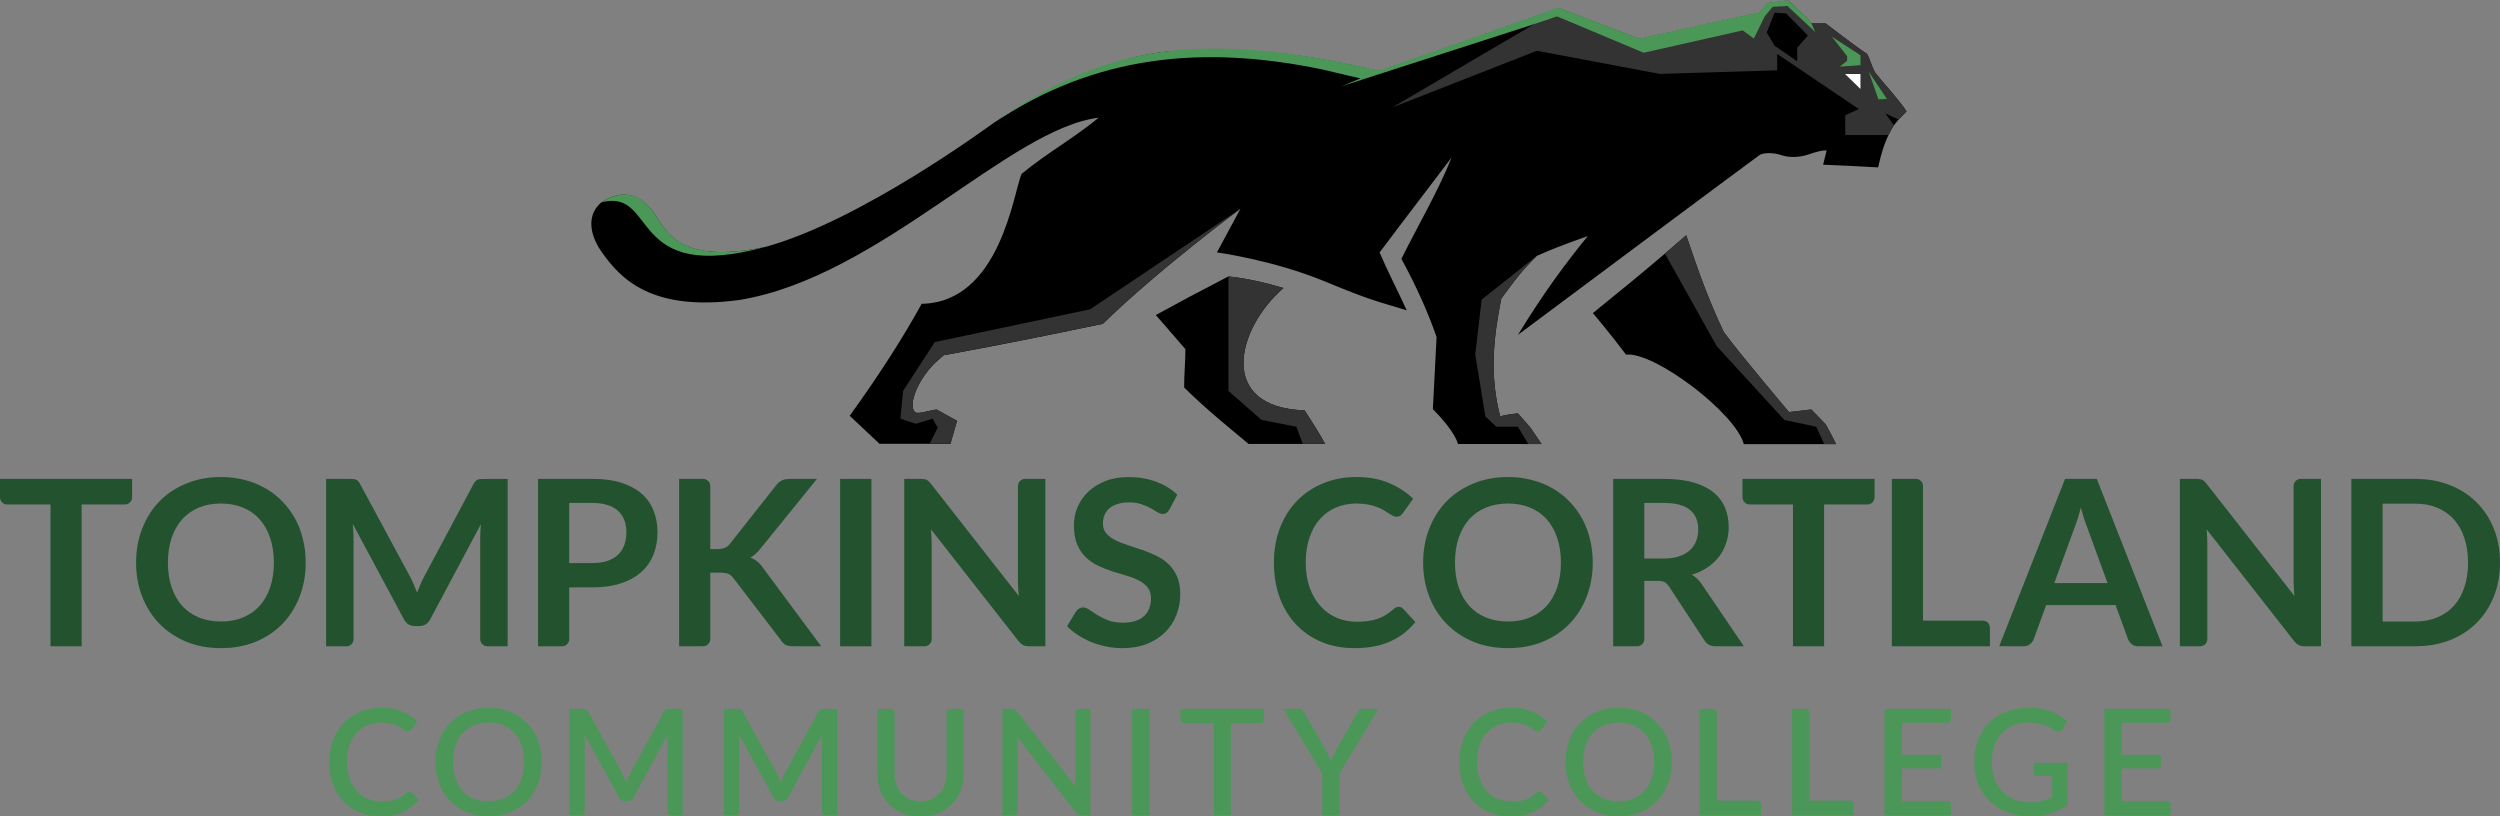
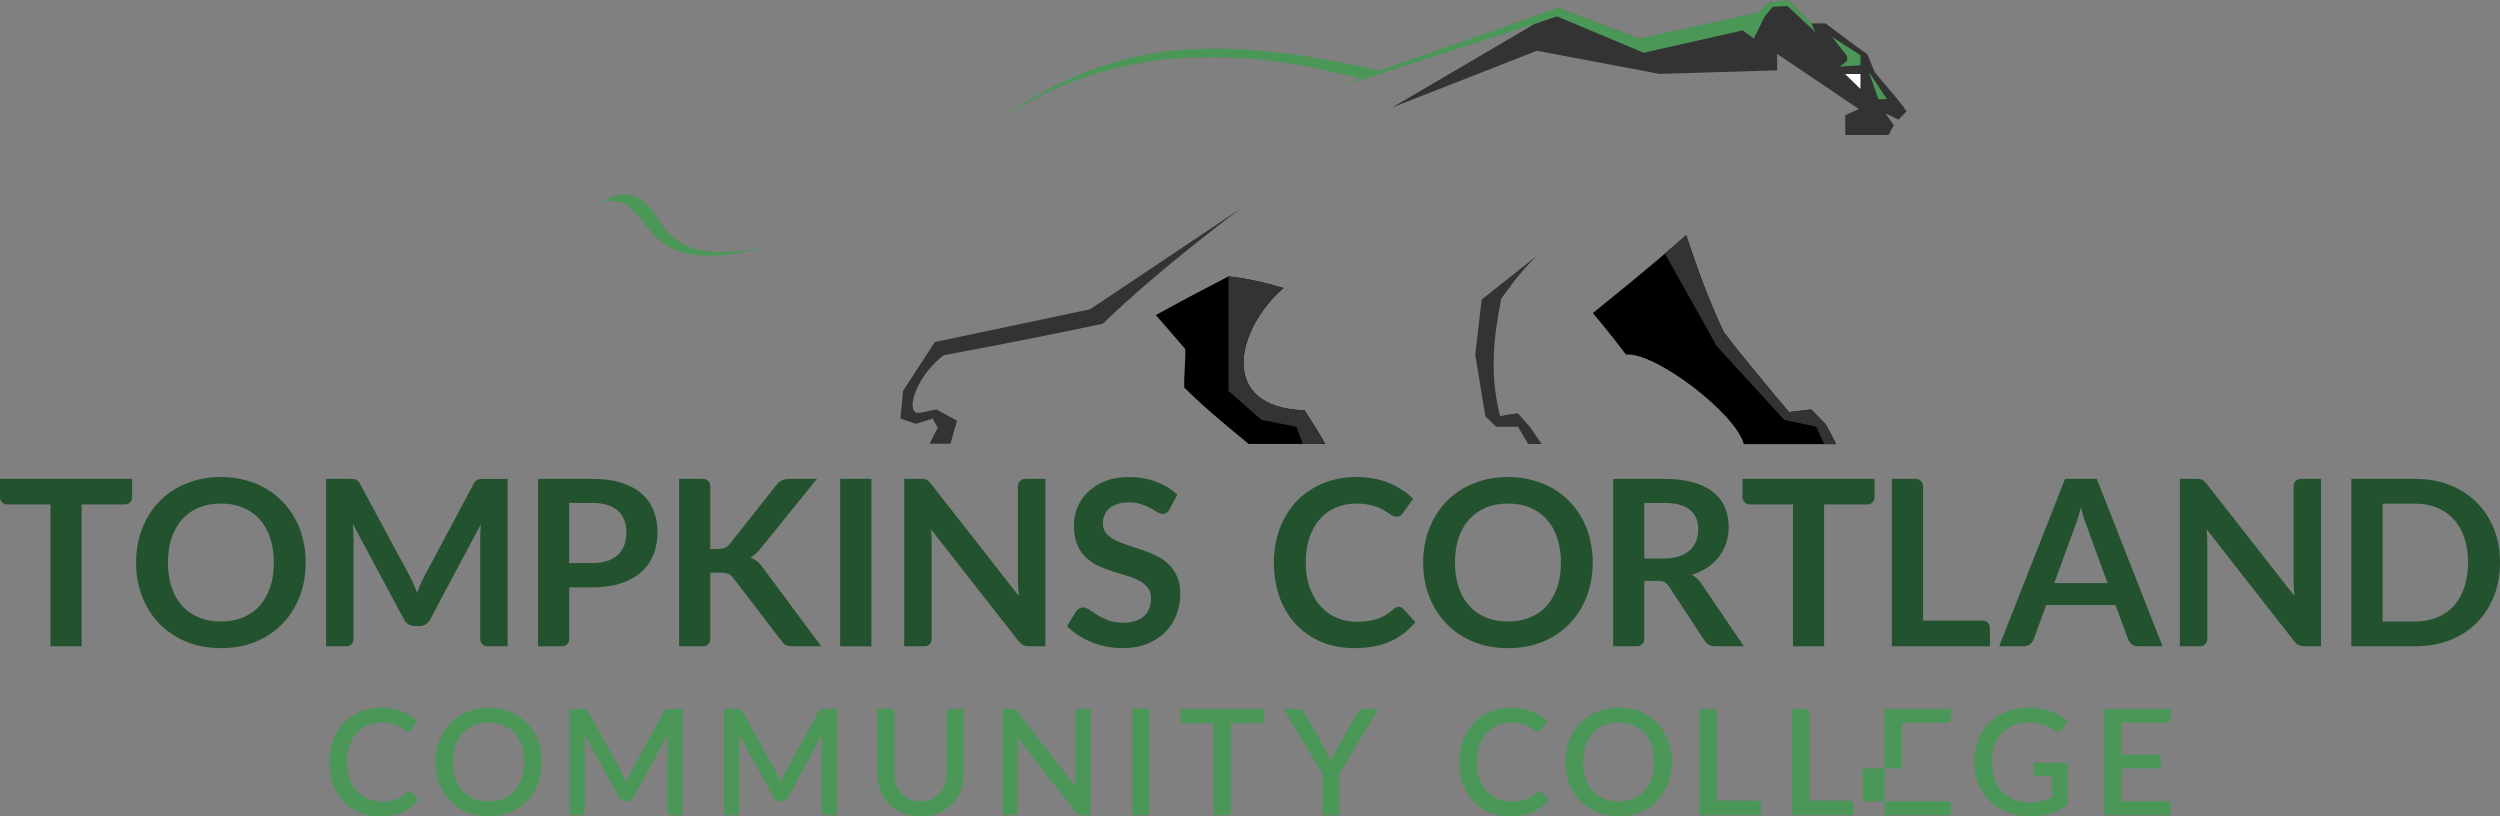
<svg xmlns="http://www.w3.org/2000/svg" id="Layer_2" viewBox="0 0 2099.54 685.64">
  <rect x="0" y="0" width="2099.54" height="685.64" fill="#808080" stroke="none" />
  <defs>
    <style>.cls-1{fill:#4b9757;}.cls-2{fill:#23522f;}.cls-3{fill:#fff;}.cls-3,.cls-4{fill-rule:evenodd;}.cls-5,.cls-4{fill:#333;}</style>
  </defs>
  <g id="Layer_1-2">
-     <path d="M1533.2,19.7s25.75,19.82,34.75,25.6c2.57,4.5,3.36,8.96,6.57,15.39,7.06,9,21.48,24.51,26.61,32.86l-6.67,6.87-3.97,4.84c-6.91,10.72-10.48,22.93-13.23,35.31-30.95-1.57-20.75-1.22-46.17-2.26,1.04-4.32.87-3.29,2.94-11.93-4.11-.42-11.01,1.91-15.33,3.36h0c-7.16,2.41-15.97,2.97-23.14.42-5.36-1.9-14.36-2.25-17.81,0-3.46,2.25-202.97,151.06-202.97,151.06,21.63-35.25,39.27-59.11,58.65-82.96-22.83,8.12-30.44,11.23-42.72,16.59-11.24,11.06-17.12,18.32-29.92,35.96-6.77,33.91-9.8,64.65-.9,98.91,5.99-1.79,14.89-2.54,14.89-2.54l10.34,11.77,9.52,13.96h-11.25s-58.97-.02-58.97-.02c0,0-1.89-10.06-21.08-29.26l3.12-60.52c-6.37-18.68-16.4-41.68-29.53-65.72,14.04-28.34,30.41-55.86,42.22-85.23-37.72,49.44-60.55,79.87-60.55,79.87,7.05,16.45,15.34,32.34,22.81,48.6-26.3-8.08-30.47-8.41-67.77-23.89-44.65-18.52-91.64-24.76-91.64-24.76l19.73-36.65s-69.18,51.33-115.54,96.62q-71.25,15.03-133.67,26.41l-7.43,6.53c-16.74,16.76-22.63,38.06-16,41.58,1.22.64,4.93,0,4.93,0l12.41-2.61,17.29,9.56-5.53,19.33-17.47-.02h-42.06l-25.06-23.54c25.08-34.88,44.37-64.92,60.45-94.06,65.86-1.19,77.01-93.2,83.88-109.08,20.58-17.07,44.13-30.17,64.76-47.21-75.22,9.16-184.03,133.66-301.39,153.03-74.53,10.2-100.38-18.15-115.85-40.04-9.28-13.13-11.86-27.05-4.85-37.08,2.46-3.23,2.89-3.51,4.68-4.89,15.85-10.57,30.25-7.77,41.83,6.28,11.59,14.05,18.06,47.53,95.87,31.15,79.73-21.84,187.17-101.05,191.21-103.86,4.04-2.81,84.31-57.36,153.97-60.74,69.66-3.37,114.03,4.28,170.43,16.96l150.38-52.75,67.9,25.9,100.69-22.1,7.44-8.04,16.6-2.25s18.7,17.28,19.66,19.29h11.93Z" />
    <path d="M1397.88,213.27c-17.77,15.14-35.12,29.43-60.15,49.66,0,0,15.61,18.48,27.82,34.87,23.8-2.56,91.88,48.89,98.94,75.17l67.51.02h9.98c-5.27-10.59-8.9-16.81-8.9-16.81l-11.93-12.28-18.73,2.16s-40.9-48.23-54.88-67.36c-13.15-28.02-20.58-48.94-31.46-81.11-6.2,5.39-12.06,10.44-17.88,15.4-.1.09-.21.19-.32.28Z" />
    <path d="M1077.85,241.91c-14.73-4.43-31.51-8.32-46.23-9.74-35.27,18.38-30.89,16.01-60.99,32.43,12.07,13.52,13.73,15.97,24.89,28.65,0,11.07-1.04,19.89-1.05,32.15,19.28,19.29,44.34,39.1,54.11,47.43l45.47.02h18.85c-5.34-9.7-11.24-18.93-17.28-28.21-73.62-2.39-57.27-68.51-17.77-102.72Z" />
    <path class="cls-5" d="M1112.9,372.8c-5.34-9.71-11.24-18.94-17.28-28.22-73.62-2.39-57.26-68.51-17.77-102.72-14.73-4.43-31.51-8.32-46.22-9.74v96.16l27.84,24.38,29.22,5.71,5.36,14.42h18.85Z" />
    <path class="cls-5" d="M1416.08,197.54c-6.2,5.39-12.06,10.44-17.87,15.4l43.57,77.82,56.72,61.9,26.8,5.71,6.7,14.57h9.98c-5.27-10.59-8.9-16.81-8.9-16.81l-11.93-12.27-18.73,2.16s-40.9-48.23-54.88-67.36c-13.15-28.02-20.58-48.94-31.46-81.11Z" />
    <path class="cls-5" d="M792.52,298.31q62.6-11.55,133.67-26.41c46.36-45.29,115.54-96.62,115.54-96.62l-126.3,84.49-130.34,27.49-26.67,41.02-2.25,23.3,12.92,4.32,14.23-4.32,4.18,7.61-6.77,13.48,17.47.02,5.53-19.33-17.29-9.56-12.41,2.61s-3.71.65-4.93,0c-6.64-3.51-.74-24.81,16-41.58,2.28-2.28,4.75-4.47,7.43-6.53Z" />
    <path class="cls-5" d="M1260.79,250.76c12.8-17.63,18.68-24.89,29.92-35.96l-46.4,36.79-5.36,46.15,8.47,51.92,9.17,8.71h18.19l8.61,14.48h11.25s-9.52-13.96-9.52-13.96l-10.34-11.77s-8.89.75-14.89,2.54c-8.9-34.26-5.87-65,.9-98.91Z" />
    <path class="cls-5" d="M1567.95,45.25c-8.99-5.79-34.74-25.6-34.74-25.6h-11.98c-.97-2.01-19.62-19.3-19.62-19.3l-16.6,2.25-7.44,8.04-100.68,22.1-67.91-25.9-21.96,14.27-117.83,69.14,121.52-47.61,103.17,19.43,98.6-3.01v-13.8l68.61,46.31-11.41,5.19v16.6h36.31c2.36-4.53,4.5-8.07,4.5-8.07l-7.09-10.08,11.07,5.23c3.39-3.53,6.68-6.85,6.68-6.85-5.14-8.36-19.56-23.92-26.63-32.93-3.21-6.43-4-10.89-6.57-15.39Z" />
-     <path d="M1509.33,51.51l-19.02-13.14-6.57-11.16,6.57-16.5,9.68.61,18.33,18.42-8.99,10.37v11.41Z" />
    <path d="M1549.5,62.16h12.97v12.62l-12.97-12.62Z" />
    <path class="cls-4" d="M1562.47,62.16h-12.97l12.97,12.62v-12.62ZM1562.47,46.43l-24.03-15.56,12.79,16.25v3.98l-6.22,4.84,17.46-1.21v-8.3ZM1584.61,83.09l-15.22-22.79,8.13,23.14,7.09-.35Z" />
    <path class="cls-1" d="M1538.44,30.87l24.03,15.56v8.3l-17.46,1.21,6.22-4.84v-3.98l-12.79-16.25Z" />
    <path class="cls-1" d="M505.29,169.85c47.55-11.76,20.56,69.52,137.8,37.4-77.81,16.38-84.56-17.47-96.14-31.52-11.59-14.05-25.8-16.45-41.66-5.88Z" />
    <path class="cls-3" d="M1562.47,74.79l-12.97-12.62h12.97v12.62Z" />
    <path class="cls-1" d="M1569.39,60.29l15.22,22.79-7.09.35-8.13-23.14Z" />
    <path class="cls-1" d="M1484.83,2.25l-7.43,8.04-100.69,22.1-67.9-25.9-150.38,52.75c-56.41-12.68-112.38-22.1-170.43-16.96-69.67,6.18-121.82,38.74-153.84,61.17,85.7-57.44,176.05-65.85,275.78-45.23l32.56,7.65-15.94,6.63,160.3-51.74,20.75-7.01,72.79,30.56,83.18-18.8,9.33,6.88,9.17-18.73,6.74-7.95,12.28-.69,23.34,21.78-3.33-7.5c-.97-2.01-19.67-19.29-19.67-19.29l-16.6,2.25Z" />
    <path class="cls-2" d="M110.94,417.65c0,3.31-2.69,6-6,6h-36.39v119.11h-26.15v-119.11H6c-3.31,0-6-2.69-6-6v-15.49h110.94v15.49Z" />
    <path class="cls-2" d="M256.73,472.46c0,10.31-1.72,19.87-5.15,28.68-3.37,8.75-8.17,16.33-14.39,22.75-6.22,6.42-13.71,11.44-22.46,15.07-8.75,3.57-18.47,5.35-29.17,5.35s-20.32-1.78-29.07-5.35c-8.75-3.63-16.27-8.65-22.56-15.07-6.22-6.42-11.05-14-14.49-22.75-3.44-8.82-5.15-18.38-5.15-28.68s1.72-19.83,5.15-28.59c3.43-8.82,8.26-16.43,14.49-22.85,6.29-6.42,13.81-11.41,22.56-14.97,8.75-3.63,18.44-5.45,29.07-5.45,7.13,0,13.84.84,20.13,2.53,6.29,1.62,12.06,3.95,17.31,7,5.25,2.98,9.95,6.64,14.1,10.99,4.21,4.28,7.78,9.07,10.69,14.39,2.92,5.32,5.12,11.08,6.61,17.31,1.56,6.22,2.33,12.77,2.33,19.64ZM229.99,472.46c0-7.71-1.04-14.62-3.11-20.71-2.07-6.16-5.02-11.38-8.85-15.65-3.82-4.28-8.49-7.55-14-9.82-5.45-2.27-11.6-3.4-18.47-3.4s-13.06,1.13-18.57,3.4c-5.45,2.27-10.11,5.54-14,9.82-3.82,4.28-6.77,9.5-8.85,15.65-2.07,6.09-3.11,13-3.11,20.71s1.04,14.65,3.11,20.81c2.07,6.09,5.02,11.28,8.85,15.56,3.89,4.21,8.56,7.45,14,9.72,5.51,2.27,11.7,3.4,18.57,3.4s13.03-1.13,18.47-3.4c5.51-2.27,10.18-5.51,14-9.72,3.82-4.28,6.77-9.46,8.85-15.56,2.07-6.16,3.11-13.09,3.11-20.81Z" />
    <path class="cls-2" d="M426.32,402.17v140.59h-17.04c-3.31,0-6-2.69-6-6v-84.81c0-3.63.2-7.55.58-11.76l-42.49,79.83c-2.01,3.82-5.09,5.74-9.24,5.74h-3.7c-4.15,0-7.23-1.91-9.24-5.74l-42.97-80.12c.19,2.14.36,4.25.49,6.32.13,2.07.19,3.99.19,5.74v84.81c0,3.31-2.69,6-6,6h-17.04v-140.59h19.74c1.17,0,2.17.03,3.01.1.84.07,1.59.23,2.24.49.71.26,1.33.68,1.85,1.26.58.58,1.14,1.36,1.65,2.33l42.1,78.08c1.1,2.07,2.11,4.21,3.01,6.42.97,2.2,1.91,4.47,2.82,6.81.91-2.4,1.85-4.7,2.82-6.9.97-2.27,2.01-4.44,3.11-6.51l41.52-77.88c.52-.97,1.07-1.75,1.65-2.33.58-.58,1.2-1,1.85-1.26.71-.26,1.49-.42,2.33-.49.84-.07,1.85-.1,3.01-.1h19.74Z" />
    <path class="cls-2" d="M497.55,472.85c4.8,0,8.98-.58,12.54-1.75,3.57-1.23,6.52-2.95,8.85-5.15,2.4-2.27,4.18-4.99,5.35-8.17,1.17-3.24,1.75-6.84,1.75-10.79s-.58-7.16-1.75-10.21c-1.17-3.05-2.92-5.64-5.25-7.78-2.33-2.14-5.28-3.76-8.85-4.86-3.57-1.17-7.78-1.75-12.64-1.75h-19.54v50.46h19.54ZM497.55,402.17c9.4,0,17.53,1.1,24.4,3.31,6.87,2.2,12.54,5.28,17.02,9.24,4.47,3.95,7.78,8.69,9.92,14.2,2.2,5.51,3.31,11.54,3.31,18.08s-1.13,13.06-3.4,18.76c-2.27,5.64-5.67,10.5-10.21,14.59-4.54,4.08-10.24,7.26-17.11,9.53-6.81,2.27-14.78,3.4-23.92,3.4h-19.54v43.49c0,3.31-2.69,6-6,6h-20.15v-140.59h45.7Z" />
    <path class="cls-2" d="M596.46,461.09h6.12c2.46,0,4.51-.32,6.13-.97,1.62-.71,3.01-1.82,4.18-3.31l38.8-49.1c1.62-2.07,3.3-3.5,5.06-4.28,1.82-.84,4.08-1.26,6.81-1.26h22.56l-47.35,58.43c-2.79,3.57-5.67,6.09-8.65,7.58,2.14.78,4.05,1.88,5.74,3.31,1.75,1.36,3.4,3.18,4.96,5.44l48.81,65.82h-23.04c-3.11,0-5.45-.42-7-1.26-1.49-.91-2.76-2.2-3.79-3.89l-39.77-51.92c-1.23-1.75-2.66-2.98-4.28-3.69-1.62-.71-3.95-1.07-7-1.07h-8.27v55.84c0,3.31-2.69,6-6,6h-20.15v-140.59h20.15c3.31,0,6,2.69,6,6v52.92Z" />
    <path class="cls-2" d="M731.81,542.76h-26.25v-140.59h26.25v140.59Z" />
    <path class="cls-2" d="M877.93,402.17v140.59h-13.42c-2.07,0-3.83-.32-5.25-.97-1.36-.71-2.69-1.88-3.99-3.5l-73.41-93.73c.39,4.28.58,8.23.58,11.86v80.34c0,3.31-2.69,6-6,6h-17.04v-140.59h13.71c1.1,0,2.04.07,2.82.19.84.07,1.56.26,2.14.58.65.26,1.26.68,1.85,1.26.58.52,1.23,1.23,1.94,2.14l73.7,94.12c-.2-2.27-.36-4.51-.49-6.71-.13-2.2-.2-4.24-.2-6.12v-79.46c0-3.31,2.69-6,6-6h17.04Z" />
    <path class="cls-2" d="M982.16,427.74c-.78,1.36-1.62,2.37-2.53,3.01-.84.58-1.91.88-3.21.88-1.36,0-2.85-.49-4.47-1.46-1.56-1.04-3.44-2.17-5.64-3.4-2.2-1.23-4.8-2.33-7.78-3.31-2.92-1.04-6.39-1.56-10.4-1.56-3.63,0-6.81.45-9.53,1.36-2.72.84-5.02,2.04-6.9,3.6-1.82,1.56-3.18,3.44-4.08,5.64-.91,2.14-1.36,4.51-1.36,7.1,0,3.31.91,6.06,2.72,8.27,1.88,2.2,4.34,4.08,7.39,5.64,3.05,1.56,6.51,2.95,10.4,4.18,3.89,1.23,7.88,2.56,11.96,3.99,4.08,1.36,8.07,2.98,11.96,4.86,3.89,1.82,7.36,4.15,10.4,7,3.05,2.79,5.48,6.22,7.29,10.31,1.88,4.08,2.82,9.04,2.82,14.88,0,6.35-1.1,12.32-3.31,17.89-2.14,5.51-5.32,10.34-9.53,14.49-4.15,4.08-9.24,7.32-15.27,9.72-6.03,2.33-12.93,3.5-20.71,3.5-4.47,0-8.88-.45-13.22-1.36-4.34-.84-8.52-2.07-12.54-3.69-3.95-1.62-7.68-3.57-11.18-5.83-3.5-2.27-6.61-4.8-9.33-7.58l7.68-12.54c.65-.91,1.49-1.65,2.53-2.24,1.04-.65,2.14-.97,3.31-.97,1.62,0,3.37.68,5.25,2.04,1.88,1.3,4.12,2.76,6.71,4.38,2.59,1.62,5.61,3.11,9.04,4.47,3.5,1.3,7.68,1.94,12.54,1.94,7.46,0,13.22-1.75,17.31-5.25,4.08-3.57,6.13-8.65,6.13-15.27,0-3.69-.94-6.71-2.82-9.04-1.82-2.33-4.24-4.28-7.29-5.83-3.05-1.62-6.51-2.98-10.4-4.08-3.89-1.1-7.84-2.3-11.86-3.6-4.02-1.3-7.97-2.85-11.86-4.67-3.89-1.82-7.36-4.18-10.4-7.1-3.05-2.92-5.51-6.55-7.39-10.89-1.82-4.41-2.72-9.82-2.72-16.24,0-5.12,1-10.11,3.01-14.97,2.07-4.86,5.06-9.17,8.95-12.93,3.89-3.76,8.69-6.77,14.39-9.04,5.7-2.27,12.25-3.4,19.64-3.4,8.3,0,15.95,1.3,22.95,3.89,7,2.59,12.96,6.22,17.89,10.89l-6.51,12.35Z" />
    <path class="cls-2" d="M1174.56,509.6c1.43,0,2.69.55,3.8,1.65l10.3,11.18c-5.7,7.07-12.73,12.48-21.1,16.24-8.29,3.76-18.28,5.64-29.94,5.64-10.44,0-19.84-1.78-28.2-5.35-8.3-3.57-15.4-8.52-21.29-14.88-5.9-6.35-10.44-13.94-13.62-22.75-3.11-8.82-4.66-18.44-4.66-28.88s1.68-20.22,5.05-28.97c3.37-8.82,8.11-16.4,14.2-22.75,6.16-6.35,13.48-11.28,21.97-14.78,8.49-3.57,17.89-5.35,28.2-5.35s19.32,1.68,27.22,5.06c7.98,3.37,14.75,7.78,20.32,13.22l-8.75,12.15c-.51.78-1.2,1.46-2.04,2.04-.78.58-1.88.88-3.3.88-.98,0-1.98-.26-3.02-.78-1.03-.58-2.17-1.26-3.4-2.04-1.23-.84-2.66-1.75-4.28-2.72-1.62-.97-3.5-1.85-5.64-2.62-2.14-.84-4.63-1.52-7.49-2.04-2.78-.58-6.02-.88-9.72-.88-6.29,0-12.05,1.13-17.3,3.4-5.19,2.2-9.66,5.44-13.42,9.72-3.76,4.21-6.68,9.4-8.75,15.56-2.08,6.09-3.11,13.06-3.11,20.9s1.1,14.94,3.3,21.1c2.27,6.16,5.32,11.34,9.14,15.56,3.83,4.21,8.33,7.45,13.52,9.72,5.18,2.2,10.76,3.31,16.72,3.31,3.56,0,6.77-.2,9.62-.58,2.92-.39,5.58-1,7.98-1.85,2.46-.84,4.76-1.91,6.9-3.21,2.21-1.36,4.38-3.01,6.52-4.96.64-.58,1.32-1.04,2.04-1.36.71-.39,1.46-.58,2.23-.58Z" />
    <path class="cls-2" d="M1337.62,472.46c0,10.31-1.72,19.87-5.15,28.68-3.37,8.75-8.17,16.33-14.39,22.75-6.23,6.42-13.71,11.44-22.46,15.07-8.75,3.57-18.48,5.35-29.17,5.35s-20.32-1.78-29.07-5.35c-8.75-3.63-16.27-8.65-22.56-15.07-6.22-6.42-11.05-14-14.49-22.75-3.43-8.82-5.15-18.38-5.15-28.68s1.72-19.83,5.15-28.59c3.44-8.82,8.27-16.43,14.49-22.85,6.29-6.42,13.81-11.41,22.56-14.97,8.75-3.63,18.44-5.45,29.07-5.45,7.13,0,13.84.84,20.12,2.53,6.29,1.62,12.06,3.95,17.31,7,5.25,2.98,9.95,6.64,14.1,10.99,4.21,4.28,7.78,9.07,10.69,14.39,2.92,5.32,5.13,11.08,6.62,17.31,1.55,6.22,2.33,12.77,2.33,19.64ZM1310.88,472.46c0-7.71-1.04-14.62-3.11-20.71-2.07-6.16-5.02-11.38-8.85-15.65-3.82-4.28-8.49-7.55-14-9.82-5.44-2.27-11.6-3.4-18.47-3.4s-13.06,1.13-18.57,3.4c-5.45,2.27-10.12,5.54-14,9.82-3.83,4.28-6.78,9.5-8.85,15.65-2.08,6.09-3.11,13-3.11,20.71s1.03,14.65,3.11,20.81c2.07,6.09,5.02,11.28,8.85,15.56,3.88,4.21,8.55,7.45,14,9.72,5.51,2.27,11.7,3.4,18.57,3.4s13.03-1.13,18.47-3.4c5.51-2.27,10.18-5.51,14-9.72,3.83-4.28,6.78-9.46,8.85-15.56,2.07-6.16,3.11-13.09,3.11-20.81Z" />
    <path class="cls-2" d="M1397.24,469.06c4.93,0,9.21-.62,12.84-1.85,3.69-1.23,6.71-2.92,9.04-5.06,2.4-2.2,4.18-4.8,5.35-7.78,1.17-2.98,1.75-6.26,1.75-9.82,0-7.13-2.37-12.61-7.1-16.43-4.67-3.82-11.83-5.74-21.49-5.74h-16.72v46.67h16.33ZM1464.53,542.76h-23.63c-4.47,0-7.71-1.75-9.72-5.25l-29.56-45.02c-1.1-1.68-2.33-2.88-3.69-3.6-1.3-.71-3.25-1.07-5.84-1.07h-11.18v48.94c0,3.31-2.69,6-6,6h-20.15v-140.59h42.87c9.53,0,17.7,1.01,24.51,3.01,6.87,1.94,12.47,4.7,16.82,8.26,4.4,3.57,7.65,7.84,9.72,12.84,2.07,4.93,3.11,10.37,3.11,16.33,0,4.73-.71,9.21-2.14,13.42-1.36,4.21-3.37,8.04-6.03,11.47-2.59,3.44-5.83,6.45-9.72,9.04-3.82,2.59-8.2,4.63-13.13,6.12,1.69.97,3.25,2.14,4.67,3.5,1.43,1.3,2.72,2.85,3.89,4.67l35.2,51.92Z" />
    <path class="cls-2" d="M1574.31,417.65c0,3.31-2.69,6-6,6h-36.4v119.11h-26.15v-119.11h-36.39c-3.32,0-6-2.69-6-6v-15.49h110.94v15.49Z" />
    <path class="cls-2" d="M1665.17,521.17c3.31,0,6,2.69,6,6v15.59h-82.36v-140.59h20.16c3.31,0,6,2.69,6,6v113.01h50.2Z" />
    <path class="cls-2" d="M1769.96,489.67l-17.11-46.77c-.85-2.07-1.72-4.54-2.63-7.39-.91-2.85-1.81-5.93-2.72-9.24-.84,3.31-1.72,6.42-2.63,9.33-.9,2.85-1.78,5.35-2.62,7.49l-17.02,46.57h44.73ZM1816.14,542.76h-20.22c-2.27,0-4.12-.55-5.54-1.65-1.43-1.17-2.5-2.59-3.21-4.28l-10.5-28.68h-58.24l-10.5,28.68c-.52,1.49-1.53,2.85-3.02,4.08s-3.34,1.85-5.54,1.85h-20.42l55.33-140.59h26.64l55.22,140.59Z" />
    <path class="cls-2" d="M1949.22,402.17v140.59h-13.42c-2.07,0-3.82-.32-5.25-.97-1.36-.71-2.69-1.88-3.99-3.5l-73.4-93.73c.39,4.28.58,8.23.58,11.86v80.34c0,3.31-2.69,6-6,6h-17.04v-140.59h13.71c1.1,0,2.04.07,2.82.19.84.07,1.55.26,2.13.58.65.26,1.27.68,1.85,1.26.59.52,1.23,1.23,1.95,2.14l73.7,94.12c-.2-2.27-.36-4.51-.49-6.71-.13-2.2-.19-4.24-.19-6.12v-79.46c0-3.31,2.68-6,6-6h17.04Z" />
    <path class="cls-2" d="M2099.54,472.46c0,10.31-1.72,19.77-5.15,28.39-3.44,8.62-8.27,16.04-14.49,22.27-6.22,6.22-13.71,11.05-22.46,14.49-8.75,3.44-18.48,5.15-29.17,5.15h-53.57v-140.59h53.57c10.69,0,20.42,1.75,29.17,5.25,8.75,3.44,16.24,8.26,22.46,14.49,6.22,6.16,11.05,13.55,14.49,22.17,3.43,8.62,5.15,18.08,5.15,28.39ZM2072.7,472.46c0-7.71-1.03-14.62-3.11-20.71-2.01-6.16-4.96-11.34-8.85-15.56-3.82-4.28-8.49-7.55-14-9.82-5.44-2.27-11.6-3.4-18.47-3.4h-27.32v98.98h27.32c6.87,0,13.03-1.13,18.47-3.4,5.51-2.27,10.18-5.51,14-9.72,3.89-4.28,6.84-9.46,8.85-15.56,2.08-6.16,3.11-13.09,3.11-20.81Z" />
    <path class="cls-1" d="M343.88,664.69c.79,0,1.47.31,2.05.93l5.77,6.26c-3.64,4.38-8.1,7.77-13.39,10.17-5.29,2.36-11.61,3.53-18.97,3.53-6.53,0-12.44-1.12-17.73-3.35-5.25-2.27-9.73-5.41-13.45-9.42-3.72-4.05-6.59-8.87-8.62-14.45-1.98-5.58-2.98-11.72-2.98-18.41s1.05-12.83,3.16-18.41c2.15-5.62,5.15-10.44,8.99-14.45,3.89-4.05,8.51-7.19,13.89-9.42,5.42-2.23,11.37-3.35,17.86-3.35s12.13,1.05,17.05,3.16c4.96,2.07,9.26,4.84,12.9,8.31l-4.77,6.76c-.33.46-.72.85-1.18,1.18-.45.33-1.07.5-1.86.5-.83,0-1.78-.37-2.85-1.12-1.03-.78-2.38-1.63-4.03-2.54-1.61-.95-3.66-1.8-6.14-2.54-2.44-.78-5.5-1.18-9.18-1.18-4.26,0-8.16.74-11.72,2.23-3.55,1.49-6.61,3.66-9.18,6.51-2.56,2.85-4.57,6.32-6.01,10.42-1.4,4.09-2.11,8.74-2.11,13.95s.74,9.94,2.23,14.07c1.49,4.09,3.53,7.56,6.14,10.42,2.6,2.81,5.66,4.96,9.18,6.45,3.51,1.49,7.3,2.23,11.35,2.23,2.48,0,4.69-.12,6.63-.37,1.98-.29,3.8-.72,5.46-1.3,1.65-.62,3.2-1.39,4.65-2.29,1.49-.91,2.96-2.03,4.4-3.35.83-.74,1.65-1.12,2.48-1.12Z" />
    <path class="cls-1" d="M454.97,639.95c0,6.61-1.07,12.71-3.22,18.29-2.15,5.58-5.19,10.4-9.11,14.45-3.89,4.01-8.58,7.15-14.07,9.42-5.46,2.27-11.53,3.41-18.23,3.41s-12.73-1.14-18.23-3.41c-5.46-2.27-10.15-5.42-14.07-9.42-3.93-4.05-6.96-8.87-9.11-14.45-2.15-5.58-3.22-11.68-3.22-18.29s1.07-12.71,3.22-18.29c2.15-5.58,5.19-10.4,9.11-14.45,3.93-4.05,8.62-7.21,14.07-9.49,5.5-2.27,11.57-3.41,18.23-3.41s12.77,1.14,18.23,3.41c5.5,2.27,10.19,5.43,14.07,9.49,3.93,4.05,6.96,8.87,9.11,14.45,2.15,5.58,3.22,11.68,3.22,18.29ZM440.15,639.95c0-5.12-.7-9.73-2.11-13.83-1.36-4.09-3.35-7.56-5.95-10.42-2.56-2.85-5.68-5.04-9.36-6.57-3.68-1.53-7.81-2.29-12.4-2.29s-8.66.76-12.34,2.29c-3.68,1.53-6.82,3.72-9.42,6.57s-4.61,6.32-6.01,10.42c-1.41,4.09-2.11,8.7-2.11,13.83s.7,9.8,2.11,13.89c1.4,4.09,3.41,7.56,6.01,10.42,2.6,2.81,5.74,4.98,9.42,6.51,3.68,1.49,7.79,2.23,12.34,2.23s8.72-.74,12.4-2.23c3.68-1.53,6.8-3.7,9.36-6.51,2.6-2.85,4.59-6.32,5.95-10.42,1.4-4.09,2.11-8.72,2.11-13.89Z" />
    <path class="cls-1" d="M573.29,595.31v89.28h-9.77c-1.66,0-3-1.34-3-3v-58.19c0-.99.02-2.07.06-3.22.08-1.2.19-2.4.31-3.6l-28.71,53.01c-1.12,2.19-2.83,3.29-5.15,3.29h-2.05c-2.36,0-4.07-1.09-5.15-3.29l-29.14-53.13c.12,1.2.21,2.4.25,3.6.08,1.2.12,2.32.12,3.35v58.19c0,1.66-1.34,3-3,3h-9.77v-89.28h10.85c1.28,0,2.27.12,2.98.37.7.21,1.34.89,1.92,2.05l28.64,51.89c.62,1.2,1.2,2.44,1.74,3.72.58,1.24,1.09,2.52,1.55,3.84.5-1.32,1.01-2.62,1.55-3.91.58-1.32,1.18-2.58,1.8-3.78l28.21-51.77c.58-1.16,1.22-1.84,1.92-2.05.7-.25,1.7-.37,2.98-.37h10.85Z" />
    <path class="cls-1" d="M703.06,595.31v89.28h-9.77c-1.66,0-3-1.34-3-3v-58.19c0-.99.02-2.07.06-3.22.08-1.2.19-2.4.31-3.6l-28.71,53.01c-1.12,2.19-2.83,3.29-5.15,3.29h-2.05c-2.36,0-4.07-1.09-5.15-3.29l-29.14-53.13c.12,1.2.21,2.4.25,3.6.08,1.2.12,2.32.12,3.35v58.19c0,1.66-1.34,3-3,3h-9.77v-89.28h10.85c1.28,0,2.27.12,2.98.37.7.21,1.34.89,1.92,2.05l28.64,51.89c.62,1.2,1.2,2.44,1.74,3.72.58,1.24,1.1,2.52,1.55,3.84.5-1.32,1.01-2.62,1.55-3.91.58-1.32,1.18-2.58,1.8-3.78l28.21-51.77c.58-1.16,1.22-1.84,1.92-2.05.7-.25,1.7-.37,2.98-.37h10.85Z" />
    <path class="cls-1" d="M773.06,672.87c3.43,0,6.49-.58,9.18-1.74,2.73-1.16,5.02-2.77,6.88-4.84,1.9-2.07,3.35-4.55,4.34-7.44.99-2.93,1.49-6.18,1.49-9.73v-50.82c0-1.66,1.34-3,3-3h11.45v53.82c0,5.25-.85,10.11-2.54,14.57-1.65,4.46-4.05,8.33-7.19,11.59-3.14,3.22-6.97,5.77-11.47,7.63-4.46,1.82-9.51,2.73-15.13,2.73s-10.68-.91-15.19-2.73c-4.46-1.86-8.27-4.4-11.41-7.63-3.14-3.27-5.56-7.13-7.25-11.59-1.65-4.46-2.48-9.32-2.48-14.57v-53.82h11.51c1.66,0,3,1.34,3,3v50.75c0,3.55.5,6.8,1.49,9.73.99,2.89,2.42,5.39,4.28,7.5,1.86,2.07,4.13,3.68,6.82,4.84,2.73,1.16,5.81,1.74,9.24,1.74Z" />
    <path class="cls-1" d="M915.82,595.31v89.28h-7.38c-1.12,0-2.07-.19-2.85-.56-.79-.41-1.53-1.08-2.23-1.98l-49.04-62.99c.12,1.2.21,2.4.25,3.6.08,1.16.12,2.23.12,3.22v55.71c0,1.66-1.34,3-3,3h-9.77v-89.28h7.56c.62,0,1.14.04,1.55.12.45.04.87.15,1.24.31.37.16.72.41,1.05.74.33.33.68.74,1.05,1.24l49.1,63.05c-.12-1.28-.23-2.54-.31-3.78-.04-1.24-.06-2.4-.06-3.47v-55.22c0-1.66,1.34-3,3-3h9.71Z" />
    <path class="cls-1" d="M965.3,684.59h-14.57v-89.28h14.57v89.28Z" />
    <path class="cls-1" d="M1061.54,604.4c0,1.66-1.35,3-3,3h-24.84v77.19h-14.45v-77.19h-24.9c-1.66,0-3-1.34-3-3v-9.09h70.19v9.09Z" />
    <path class="cls-1" d="M1124.93,649.62v34.97h-14.45v-34.97l-32.61-54.31h12.71c1.28,0,2.29.31,3.04.93.74.62,1.36,1.41,1.86,2.36l18.29,31.99c.82,1.61,1.57,3.14,2.23,4.59.7,1.45,1.32,2.87,1.86,4.28.45-1.45,1.01-2.87,1.67-4.28.66-1.45,1.41-2.98,2.23-4.59l18.17-31.99c.41-.83,1.01-1.57,1.8-2.23.78-.7,1.8-1.05,3.04-1.05h12.77l-32.61,54.31Z" />
    <path class="cls-1" d="M1292.91,664.69c.78,0,1.47.31,2.04.93l5.77,6.26c-3.64,4.38-8.1,7.77-13.39,10.17-5.29,2.36-11.62,3.53-18.97,3.53-6.53,0-12.44-1.12-17.74-3.35-5.24-2.27-9.73-5.41-13.45-9.42-3.72-4.05-6.59-8.87-8.62-14.45-1.98-5.58-2.97-11.72-2.97-18.41s1.05-12.83,3.16-18.41c2.15-5.62,5.14-10.44,8.99-14.45,3.88-4.05,8.51-7.19,13.89-9.42,5.41-2.23,11.36-3.35,17.85-3.35s12.13,1.05,17.05,3.16c4.96,2.07,9.26,4.84,12.9,8.31l-4.78,6.76c-.33.46-.72.85-1.17,1.18-.46.33-1.08.5-1.86.5-.83,0-1.78-.37-2.86-1.12-1.03-.78-2.37-1.63-4.03-2.54-1.61-.95-3.65-1.8-6.13-2.54-2.44-.78-5.5-1.18-9.18-1.18-4.26,0-8.16.74-11.72,2.23-3.55,1.49-6.61,3.66-9.17,6.51-2.57,2.85-4.57,6.32-6.02,10.42-1.4,4.09-2.11,8.74-2.11,13.95s.75,9.94,2.24,14.07c1.48,4.09,3.53,7.56,6.13,10.42,2.61,2.81,5.67,4.96,9.18,6.45,3.51,1.49,7.3,2.23,11.35,2.23,2.48,0,4.69-.12,6.63-.37,1.98-.29,3.8-.72,5.46-1.3,1.65-.62,3.2-1.39,4.65-2.29,1.48-.91,2.95-2.03,4.4-3.35.83-.74,1.65-1.12,2.48-1.12Z" />
    <path class="cls-1" d="M1404,639.95c0,6.61-1.07,12.71-3.22,18.29-2.15,5.58-5.19,10.4-9.12,14.45-3.88,4.01-8.57,7.15-14.07,9.42-5.46,2.27-11.53,3.41-18.23,3.41s-12.73-1.14-18.23-3.41c-5.45-2.27-10.14-5.42-14.07-9.42-3.93-4.05-6.96-8.87-9.11-14.45-2.15-5.58-3.23-11.68-3.23-18.29s1.08-12.71,3.23-18.29c2.15-5.58,5.18-10.4,9.11-14.45,3.93-4.05,8.62-7.21,14.07-9.49,5.5-2.27,11.58-3.41,18.23-3.41s12.77,1.14,18.23,3.41c5.5,2.27,10.19,5.43,14.07,9.49,3.93,4.05,6.97,8.87,9.12,14.45,2.15,5.58,3.22,11.68,3.22,18.29ZM1389.18,639.95c0-5.12-.7-9.73-2.1-13.83-1.37-4.09-3.35-7.56-5.96-10.42-2.56-2.85-5.68-5.04-9.36-6.57-3.68-1.53-7.81-2.29-12.4-2.29s-8.66.76-12.34,2.29c-3.67,1.53-6.82,3.72-9.42,6.57-2.6,2.85-4.61,6.32-6.01,10.42-1.41,4.09-2.11,8.7-2.11,13.83s.7,9.8,2.11,13.89c1.4,4.09,3.41,7.56,6.01,10.42,2.6,2.81,5.75,4.98,9.42,6.51,3.68,1.49,7.8,2.23,12.34,2.23s8.72-.74,12.4-2.23c3.68-1.53,6.8-3.7,9.36-6.51,2.61-2.85,4.59-6.32,5.96-10.42,1.4-4.09,2.1-8.72,2.1-13.89Z" />
    <path class="cls-1" d="M1475.92,672.44c1.66,0,3,1.34,3,3v9.15h-51.58v-89.28h11.51c1.65,0,3,1.34,3,3v74.13h34.07Z" />
    <path class="cls-1" d="M1553.62,672.44c1.66,0,3,1.34,3,3v9.15h-51.58v-89.28h11.5c1.66,0,3,1.34,3,3v74.13h34.08Z" />
-     <path class="cls-1" d="M1635.46,672.87c1.66,0,3.01,1.35,3,3.02l-.05,8.7h-55.68v-89.28h55.68v8.72c0,1.66-1.34,3-3,3h-38.11v26.91h32.86v11.35h-32.86v27.59h38.16Z" />
+     <path class="cls-1" d="M1635.46,672.87c1.66,0,3.01,1.35,3,3.02l-.05,8.7h-55.68v-89.28h55.68v8.72c0,1.66-1.34,3-3,3h-38.11v26.91v11.35h-32.86v27.59h38.16Z" />
    <path class="cls-1" d="M1736.5,640.63v35.34c-8.89,6.41-19.22,9.61-31,9.61-7.23,0-13.78-1.12-19.65-3.35-5.83-2.27-10.81-5.41-14.95-9.42-4.13-4.05-7.31-8.87-9.54-14.45-2.24-5.58-3.35-11.72-3.35-18.41s1.07-12.9,3.22-18.48c2.15-5.62,5.23-10.44,9.24-14.45,4.01-4.05,8.85-7.17,14.51-9.36,5.66-2.23,12.03-3.35,19.09-3.35,3.6,0,6.93.29,9.99.87,3.1.54,5.97,1.3,8.61,2.29,2.65.99,5.09,2.19,7.32,3.6,2.23,1.4,4.28,2.98,6.14,4.71l-4.16,6.63c-.66,1.03-1.5,1.67-2.54,1.92-1.03.25-2.15,0-3.35-.74-1.19-.7-2.48-1.45-3.84-2.23-1.32-.79-2.85-1.51-4.59-2.17-1.73-.7-3.74-1.26-6.01-1.67-2.28-.46-4.96-.68-8.06-.68-4.71,0-8.97.78-12.77,2.36-3.77,1.53-6.99,3.74-9.68,6.63-2.68,2.85-4.75,6.32-6.2,10.42-1.44,4.09-2.17,8.66-2.17,13.7,0,5.33.77,10.11,2.3,14.32,1.53,4.17,3.7,7.73,6.51,10.66,2.81,2.89,6.2,5.1,10.17,6.63,4.01,1.53,8.47,2.29,13.39,2.29,3.68,0,6.94-.39,9.79-1.18,2.9-.79,5.73-1.88,8.5-3.29v-17.73h-12.46c-.95,0-1.7-.25-2.24-.74-.53-.54-.8-1.22-.8-2.05v-8.25h28.58Z" />
    <path class="cls-1" d="M1819.98,672.87c1.66,0,3.01,1.35,3,3.02l-.05,8.7h-55.67v-89.28h55.67v8.72c0,1.66-1.34,3-3,3h-38.1v26.91h32.86v11.35h-32.86v27.59h38.15Z" />
  </g>
</svg>